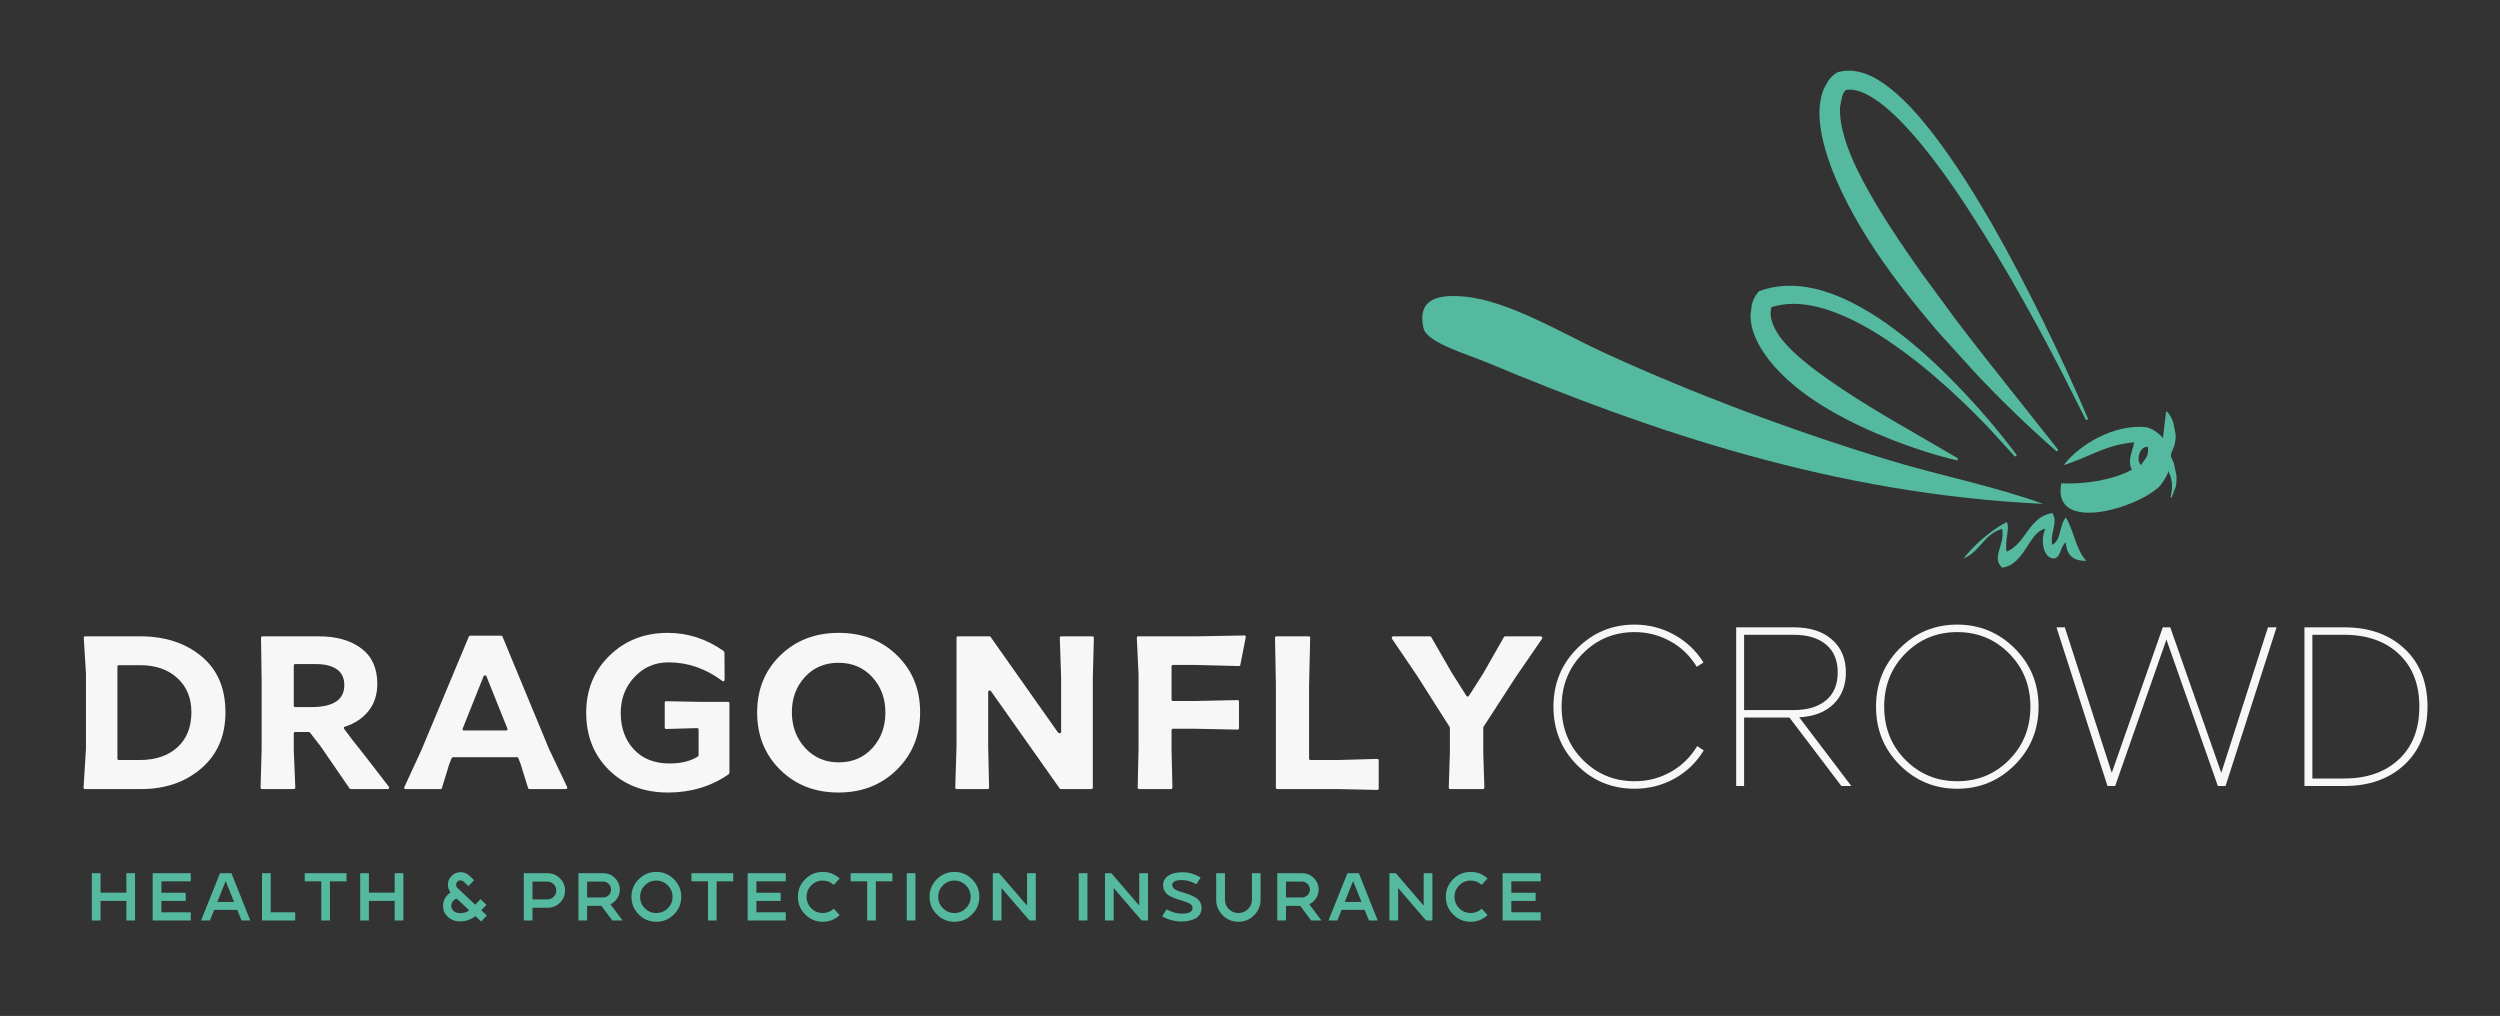
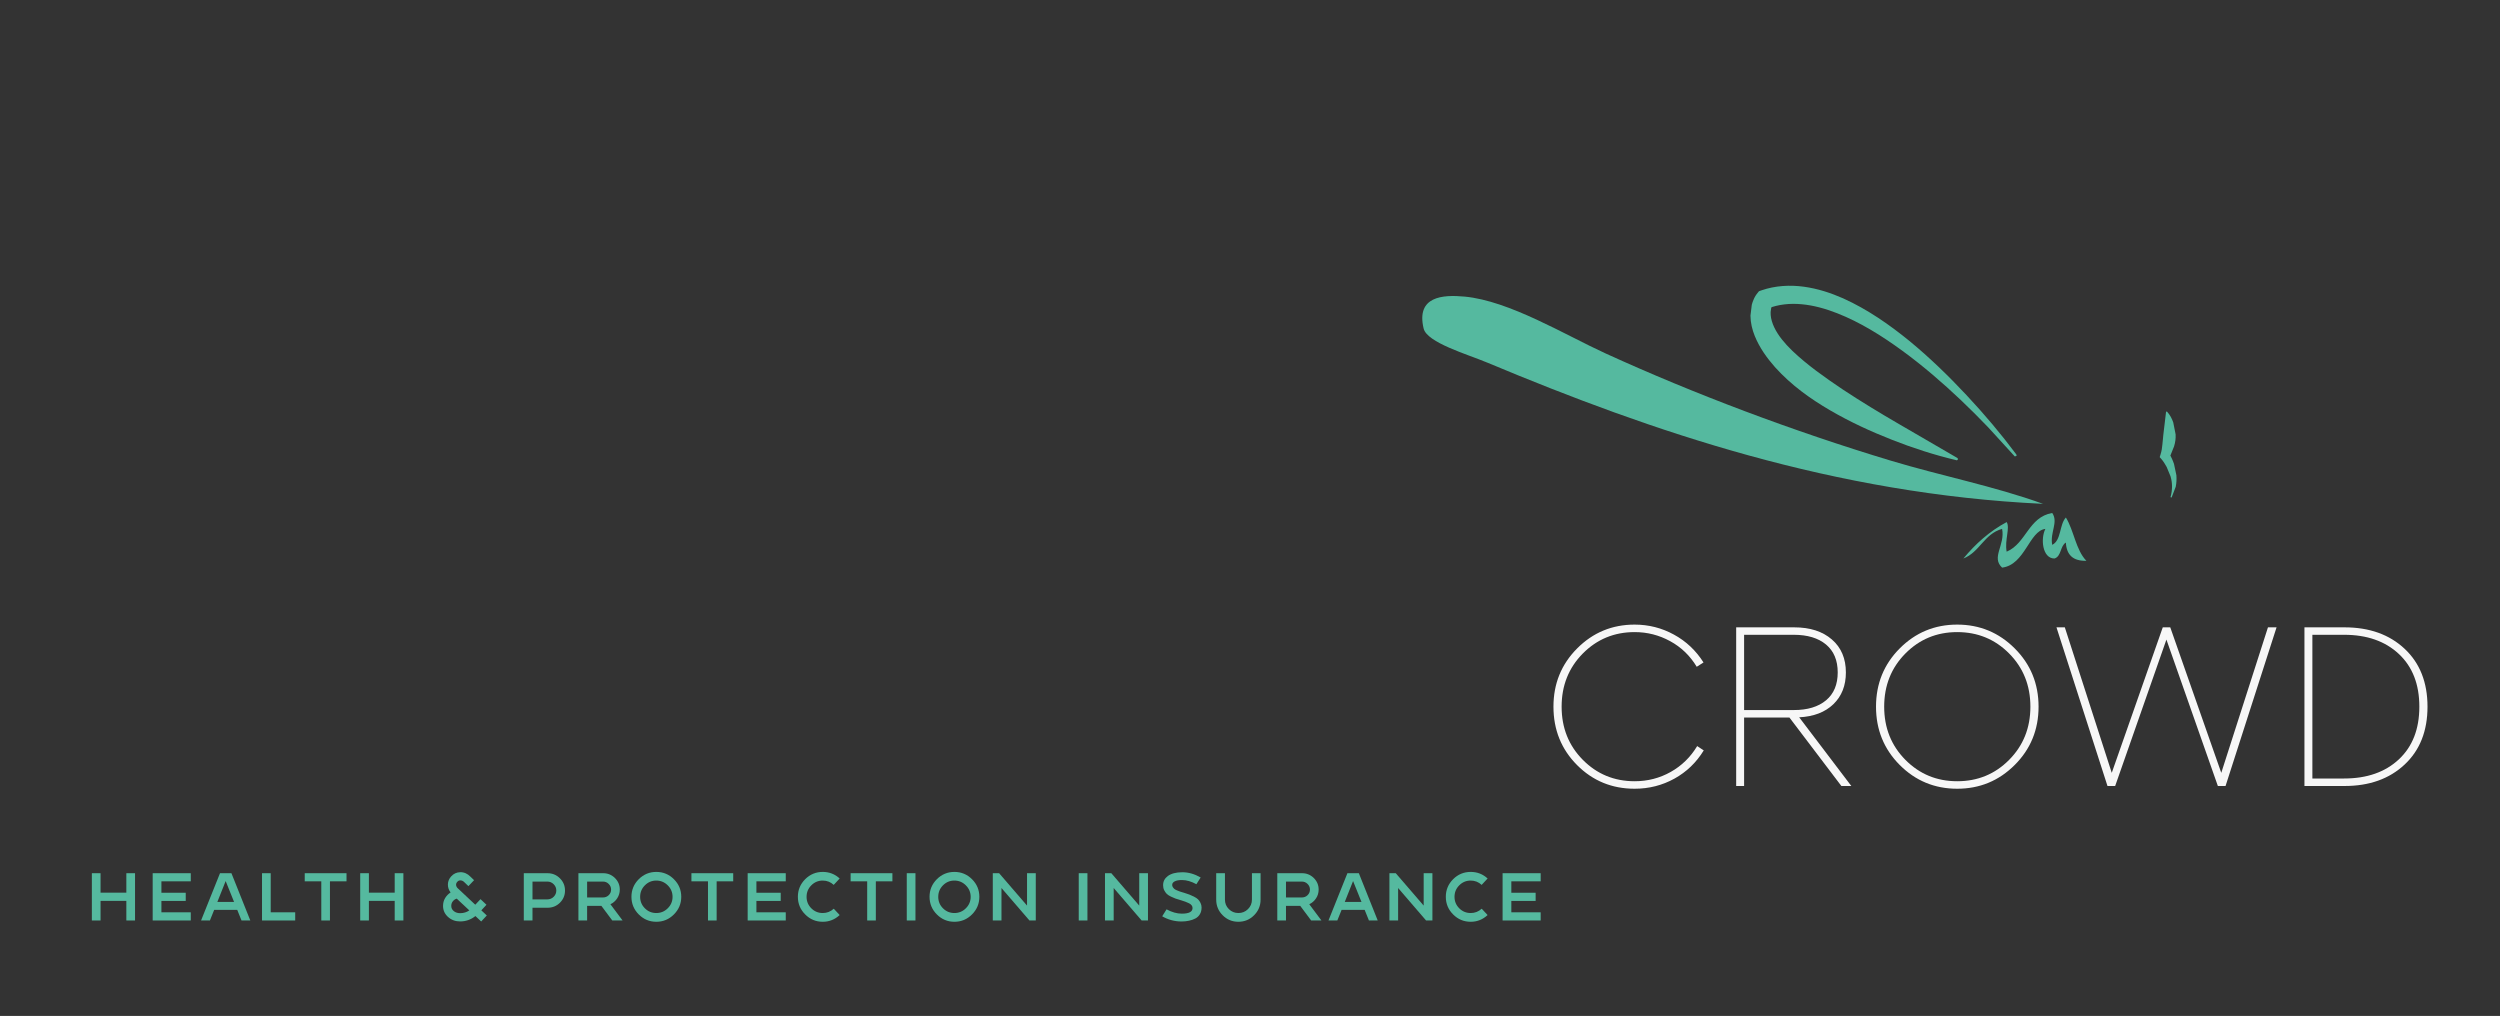
<svg xmlns="http://www.w3.org/2000/svg" version="1.0" preserveAspectRatio="xMidYMid meet" viewBox="0 244.62 813.24 330.48" zoomAndPan="magnify" style="max-height: 500px" width="813.24" height="330.48">
  <rect x="0" y="244.62" width="813.24" height="330.48" fill="#333333" stroke="none" />
  <defs>
    <g />
    <clipPath id="c930066160">
-       <path clip-rule="nonzero" d="M 0.922 186 L 496 186 L 496 258 L 0.922 258 Z M 0.922 186" />
-     </clipPath>
+       </clipPath>
    <clipPath id="ba7933b1b8">
      <rect height="72" y="0" width="496" x="0" />
    </clipPath>
    <clipPath id="bba65e6bee">
      <path clip-rule="nonzero" d="M 481 182 L 776.84 182 L 776.84 257 L 481 257 Z M 481 182" />
    </clipPath>
    <clipPath id="bb1c093c47">
      <rect height="75" y="0" width="296" x="0" />
    </clipPath>
    <clipPath id="26ce2e6daa">
      <rect height="23" y="0" width="487" x="0" />
    </clipPath>
    <clipPath id="dc31074b4a">
      <path clip-rule="nonzero" d="M 443.414 78.395 L 645.762 78.395 L 645.762 146.738 L 443.414 146.738 Z M 443.414 78.395" />
    </clipPath>
    <clipPath id="1648c381e5">
      <path clip-rule="nonzero" d="M 645.613 146.52 C 577.723 143.328 518.496 123.047 464.844 100.59 C 458.383 97.883 445.195 94.09 444.098 89.477 C 441.617 79.035 450.223 78.422 457.434 79.102 C 472.016 80.477 490.066 91.551 503.363 97.625 C 532.012 110.707 564.238 122.867 595.969 132.441 C 612.488 137.43 629.512 140.711 645.605 146.52" />
    </clipPath>
    <clipPath id="dbd84476ef">
      <path clip-rule="nonzero" d="M 0.414 0.395 L 202.762 0.395 L 202.762 68.719 L 0.414 68.719 Z M 0.414 0.395" />
    </clipPath>
    <clipPath id="ed08904d83">
      <path clip-rule="nonzero" d="M 202.613 68.52 C 134.723 65.328 75.496 45.047 21.844 22.59 C 15.383 19.883 2.195 16.09 1.098 11.477 C -1.383 1.035 7.223 0.422 14.434 1.102 C 29.016 2.477 47.066 13.551 60.363 19.625 C 89.012 32.707 121.238 44.867 152.969 54.441 C 169.488 59.43 186.512 62.711 202.605 68.52" />
    </clipPath>
    <clipPath id="5cbae14f07">
      <rect height="69" y="0" width="203" x="0" />
    </clipPath>
    <clipPath id="ab9c4b0abc">
      <path clip-rule="nonzero" d="M 651.125 121.277 L 687.305 121.277 L 687.305 149.418 L 651.125 149.418 Z M 651.125 121.277" />
    </clipPath>
    <clipPath id="6ec8899797">
      <path clip-rule="nonzero" d="M 677.465 133.922 C 675.707 132.352 677.051 127.629 679.688 127.996 C 680.172 131.195 678.414 132.145 677.465 133.922 M 679.203 121.582 C 668.859 120.449 657.527 127.176 652.273 133.922 C 660.078 131.602 665.867 127.254 675.242 126.512 C 674.707 129.508 672.93 132.41 674.5 135.406 C 668.406 138.766 659.227 140.188 651.531 139.852 C 648.309 156.398 676.703 147.961 683.797 140.512 L 683.797 140.465 C 692.512 129.102 682.266 122.066 679.203 121.582" />
    </clipPath>
    <clipPath id="b6f396e90f">
      <path clip-rule="nonzero" d="M 0.125 0.277 L 36.305 0.277 L 36.305 28.418 L 0.125 28.418 Z M 0.125 0.277" />
    </clipPath>
    <clipPath id="904d8a75cb">
-       <path clip-rule="nonzero" d="M 26.465 12.922 C 24.707 11.352 26.051 6.629 28.688 6.996 C 29.172 10.195 27.414 11.145 26.465 12.922 M 28.203 0.582 C 17.859 -0.551 6.527 6.176 1.273 12.922 C 9.078 10.602 14.867 6.254 24.242 5.512 C 23.707 8.508 21.93 11.41 23.5 14.406 C 17.406 17.766 8.227 19.188 0.531 18.852 C -2.691 35.398 25.703 26.961 32.797 19.512 L 32.797 19.465 C 41.512 8.102 31.266 1.066 28.203 0.582" />
-     </clipPath>
+       </clipPath>
    <clipPath id="4beffb4f94">
      <rect height="29" y="0" width="37" x="0" />
    </clipPath>
    <clipPath id="ec4feba7fa">
      <path clip-rule="nonzero" d="M 619.633 149.418 L 659.836 149.418 L 659.836 167.512 L 619.633 167.512 Z M 619.633 149.418" />
    </clipPath>
    <clipPath id="677b15520a">
      <path clip-rule="nonzero" d="M 633.758 152.445 C 634.934 154.344 633.047 158.305 633.758 162.078 C 640.16 159.344 640.801 150.855 648.578 149.484 C 650.652 152.477 647.797 155.805 648.578 159.855 C 651.57 158.402 650.871 153.258 653.023 150.965 C 655.66 155.242 656.262 161.555 659.691 165.043 C 655.363 165.172 653.219 163.117 653.023 159.113 C 651.137 160.191 651.59 163.609 649.316 164.301 C 645.375 164.312 644.734 157.832 646.355 154.668 C 641.078 155.32 639.754 166.336 632.277 167.266 C 628.633 163.906 633.332 159.945 632.277 154.668 C 626.449 156.25 625.016 162.227 619.68 164.301 C 623.594 159.57 628.137 155.469 633.758 152.445" />
    </clipPath>
    <clipPath id="a3da74f1cd">
      <path clip-rule="nonzero" d="M 0.641 0.418 L 40.719 0.418 L 40.719 18.359 L 0.641 18.359 Z M 0.641 0.418" />
    </clipPath>
    <clipPath id="199503fc46">
      <path clip-rule="nonzero" d="M 14.758 3.445 C 15.934 5.344 14.047 9.305 14.758 13.078 C 21.16 10.344 21.801 1.855 29.578 0.484 C 31.652 3.477 28.797 6.805 29.578 10.855 C 32.57 9.402 31.871 4.258 34.023 1.965 C 36.66 6.242 37.262 12.555 40.691 16.043 C 36.363 16.172 34.219 14.117 34.023 10.113 C 32.137 11.191 32.59 14.609 30.316 15.301 C 26.375 15.312 25.734 8.832 27.355 5.668 C 22.078 6.32 20.754 17.336 13.277 18.266 C 9.633 14.906 14.332 10.945 13.277 5.668 C 7.449 7.25 6.016 13.227 0.68 15.301 C 4.594 10.57 9.137 6.469 14.758 3.445" />
    </clipPath>
    <clipPath id="d36a454a39">
      <rect height="19" y="0" width="41" x="0" />
    </clipPath>
    <clipPath id="2f043eebae">
      <path clip-rule="nonzero" d="M 572.73 5.363 L 660.504 5.363 L 660.504 129.988 L 572.73 129.988 Z M 572.73 5.363" />
    </clipPath>
    <clipPath id="4a96844058">
      <path clip-rule="nonzero" d="M 659.434 119.035 L 651.551 103.395 C 648.875 98.211 646.137 93.051 643.34 87.926 C 637.75 77.68 631.93 67.574 625.738 57.715 C 619.57 47.855 613.09 38.164 605.781 29.281 C 602.113 24.875 598.234 20.629 593.934 17.129 C 591.793 15.402 589.527 13.852 587.227 12.852 C 584.926 11.836 582.633 11.48 580.805 12.062 L 581.508 11.777 L 581.625 11.707 L 581.547 11.777 L 581.43 11.895 L 581.082 12.289 C 580.688 12.883 580.449 13.348 580.254 13.859 L 579.562 17.34 C 579.395 19.867 579.789 22.613 580.449 25.32 C 581.793 30.773 584.215 36.137 586.93 41.324 C 592.445 51.707 599.16 61.605 606.059 71.406 L 616.727 85.93 C 620.324 90.762 624.078 95.473 627.781 100.254 L 650.375 128.746 C 650.512 128.914 650.484 129.172 650.305 129.301 L 649.941 129.406 C 640.625 121.27 631.902 112.773 623.535 103.918 L 611.254 90.348 C 607.293 85.703 603.41 80.969 599.664 76.109 C 592.215 66.379 585.352 56.074 579.984 44.781 C 577.34 39.121 575.008 33.223 573.672 26.832 C 573.031 23.633 572.645 20.293 572.992 16.766 C 573.18 15.008 573.562 13.199 574.324 11.422 L 575.797 8.812 C 576.102 8.398 576.449 7.984 576.836 7.586 L 577.238 7.191 L 577.715 6.809 L 578.07 6.551 L 578.199 6.461 L 578.723 6.137 L 579.117 6.027 C 581.004 5.512 582.98 5.492 584.777 5.801 C 586.574 6.105 588.215 6.699 589.727 7.418 C 592.73 8.863 595.258 10.77 597.602 12.773 C 602.242 16.836 606.117 21.398 609.773 26.09 C 617.012 35.516 623.227 45.523 629.105 55.688 C 634.914 65.895 640.328 76.289 645.496 86.801 C 650.66 97.312 655.582 107.93 660.164 118.699 L 660.156 119.133 L 659.535 119.211" />
    </clipPath>
    <clipPath id="9bd84e0786">
-       <path clip-rule="nonzero" d="M 0.73 0.363 L 88.199 0.363 L 88.199 124.441 L 0.73 124.441 Z M 0.73 0.363" />
-     </clipPath>
+       </clipPath>
    <clipPath id="9c22f1dcf7">
      <path clip-rule="nonzero" d="M 87.434 114.035 L 79.551 98.395 C 76.875 93.211 74.137 88.051 71.34 82.926 C 65.75 72.68 59.93 62.574 53.738 52.715 C 47.57 42.855 41.09 33.164 33.781 24.281 C 30.113 19.875 26.234 15.629 21.934 12.129 C 19.793 10.402 17.527 8.852 15.227 7.852 C 12.926 6.836 10.633 6.48 8.805 7.062 L 9.508 6.777 L 9.625 6.707 L 9.547 6.777 L 9.43 6.895 L 9.082 7.289 C 8.688 7.883 8.449 8.348 8.254 8.859 L 7.562 12.34 C 7.395 14.867 7.789 17.613 8.449 20.32 C 9.793 25.773 12.215 31.137 14.93 36.324 C 20.445 46.707 27.16 56.605 34.059 66.406 L 44.727 80.93 C 48.324 85.762 52.078 90.473 55.781 95.254 L 78.375 123.746 C 78.512 123.914 78.484 124.172 78.305 124.301 L 77.941 124.406 C 68.625 116.27 59.902 107.773 51.535 98.918 L 39.254 85.348 C 35.293 80.703 31.41 75.969 27.664 71.109 C 20.215 61.379 13.352 51.074 7.984 39.781 C 5.34 34.121 3.008 28.223 1.672 21.832 C 1.031 18.633 0.645 15.293 0.992 11.766 C 1.18 10.008 1.562 8.199 2.324 6.422 L 3.797 3.812 C 4.102 3.398 4.449 2.984 4.836 2.586 L 5.238 2.191 L 5.715 1.809 L 6.07 1.551 L 6.199 1.461 L 6.723 1.137 L 7.117 1.027 C 9.004 0.512 10.98 0.492 12.777 0.801 C 14.574 1.105 16.215 1.699 17.727 2.418 C 20.73 3.863 23.258 5.77 25.602 7.773 C 30.242 11.836 34.117 16.398 37.773 21.09 C 45.012 30.516 51.227 40.523 57.105 50.688 C 62.914 60.895 68.328 71.289 73.496 81.801 C 78.66 92.312 83.582 102.93 88.164 113.699 L 88.156 114.133 L 87.535 114.211" />
    </clipPath>
    <clipPath id="f0052cecf2">
      <rect height="125" y="0" width="89" x="0" />
    </clipPath>
    <clipPath id="face0fd2eb">
      <path clip-rule="nonzero" d="M 550 75.047 L 637.055 75.047 L 637.055 132.668 L 550 132.668 Z M 550 75.047" />
    </clipPath>
    <clipPath id="b3200b7f36">
      <path clip-rule="nonzero" d="M 636.258 130.941 L 627.781 121.664 C 624.887 118.641 621.934 115.676 618.898 112.801 C 612.836 107.051 606.5 101.598 599.805 96.707 C 593.125 91.828 586.062 87.422 578.555 84.488 C 574.809 83.023 570.957 81.949 567.121 81.594 C 563.289 81.227 559.508 81.621 556.109 82.957 L 557.473 81.977 L 557.52 81.918 L 557.512 81.949 L 557.441 82.086 L 557.344 82.305 L 557.137 82.957 C 556.969 83.824 556.938 84.449 556.996 85.09 C 557.094 86.383 557.512 87.758 558.152 89.109 C 559.445 91.828 561.602 94.375 564 96.699 C 568.863 101.352 574.633 105.402 580.5 109.352 C 586.418 113.254 592.562 116.98 598.805 120.605 L 617.703 131.59 C 617.891 131.711 617.953 131.945 617.844 132.145 L 617.578 132.363 C 610.234 130.625 603.23 128.352 596.375 125.652 C 589.52 122.957 582.781 119.855 576.32 116.09 C 569.859 112.328 563.656 107.891 558.398 102.051 C 555.812 99.109 553.402 95.828 551.789 91.848 C 551 89.863 550.438 87.66 550.418 85.309 L 550.852 81.742 C 551.012 81.148 551.219 80.555 551.484 79.961 L 551.762 79.371 L 552.105 78.777 L 552.375 78.383 L 552.461 78.254 L 553.184 77.355 L 554.004 77.066 C 558.508 75.508 563.328 75.27 567.824 75.891 C 572.34 76.516 576.598 77.918 580.598 79.688 C 588.582 83.301 595.645 88.25 602.234 93.617 C 608.793 99.031 614.879 104.938 620.648 111.102 C 626.418 117.266 631.871 123.699 636.91 130.457 L 637.008 130.879 L 636.438 131.105 Z M 636.258 130.941" />
    </clipPath>
    <clipPath id="725e3e0578">
      <path clip-rule="nonzero" d="M 0.281 0.199 L 87.055 0.199 L 87.055 57.559 L 0.281 57.559 Z M 0.281 0.199" />
    </clipPath>
    <clipPath id="4cf9c64cb8">
      <path clip-rule="nonzero" d="M 86.258 55.941 L 77.781 46.664 C 74.887 43.641 71.934 40.676 68.898 37.801 C 62.836 32.051 56.5 26.598 49.805 21.707 C 43.125 16.828 36.062 12.422 28.555 9.488 C 24.809 8.023 20.957 6.949 17.121 6.594 C 13.289 6.227 9.508 6.621 6.109 7.957 L 7.473 6.977 L 7.52 6.918 L 7.512 6.949 L 7.441 7.086 L 7.344 7.305 L 7.137 7.957 C 6.969 8.824 6.938 9.449 6.996 10.09 C 7.094 11.383 7.512 12.758 8.152 14.109 C 9.445 16.828 11.602 19.375 14 21.699 C 18.863 26.352 24.633 30.402 30.5 34.352 C 36.418 38.254 42.562 41.98 48.805 45.605 L 67.703 56.59 C 67.891 56.711 67.953 56.945 67.844 57.145 L 67.578 57.363 C 60.234 55.625 53.23 53.352 46.375 50.652 C 39.52 47.957 32.781 44.855 26.32 41.09 C 19.859 37.328 13.656 32.891 8.398 27.051 C 5.812 24.109 3.402 20.828 1.789 16.848 C 1 14.863 0.438 12.66 0.418 10.309 L 0.852 6.742 C 1.012 6.148 1.219 5.555 1.484 4.961 L 1.762 4.371 L 2.105 3.777 L 2.375 3.383 L 2.461 3.254 L 3.184 2.355 L 4.004 2.066 C 8.508 0.508 13.328 0.27 17.824 0.891 C 22.34 1.516 26.598 2.918 30.598 4.688 C 38.582 8.301 45.645 13.25 52.234 18.617 C 58.793 24.031 64.879 29.938 70.648 36.102 C 76.418 42.266 81.871 48.699 86.91 55.457 L 87.008 55.879 L 86.438 56.105 Z M 86.258 55.941" />
    </clipPath>
    <clipPath id="504ca5a245">
      <rect height="58" y="0" width="88" x="0" />
    </clipPath>
    <clipPath id="46aba74dd4">
      <path clip-rule="nonzero" d="M 683.285 116 L 689.316 116 L 689.316 144.73 L 683.285 144.73 Z M 683.285 116" />
    </clipPath>
    <clipPath id="bf4b0ab34d">
      <path clip-rule="nonzero" d="M 685.961 116.566 C 686.898 117.582 687.5 118.777 687.945 120.012 L 688.715 123.895 C 688.797 125.219 688.617 126.562 688.211 127.836 L 686.73 131.531 L 686.523 130 C 687.285 131.195 687.758 132.293 688.191 133.52 L 688.973 137.223 C 689.07 138.477 689.004 139.75 688.758 140.957 L 687.453 144.367 C 687.395 144.465 687.273 144.492 687.184 144.434 L 687.066 144.297 C 687.73 141.965 687.699 139.664 687.059 137.559 L 685.812 134.535 C 685.316 133.598 684.676 132.609 684.055 131.906 L 683.539 131.324 L 683.836 130.375 C 684.172 129.301 684.352 128.191 684.43 127.078 L 684.754 123.777 L 685.16 120.367 C 685.277 119.203 685.418 117.996 685.594 116.695 L 685.594 116.676 L 685.723 116.477 L 685.941 116.527" />
    </clipPath>
    <clipPath id="dfbd09f587">
      <path clip-rule="nonzero" d="M 0.48 0.238 L 6.238 0.238 L 6.238 28.559 L 0.48 28.559 Z M 0.48 0.238" />
    </clipPath>
    <clipPath id="5c287474d4">
      <path clip-rule="nonzero" d="M 2.961 0.566 C 3.898 1.582 4.5 2.777 4.945 4.012 L 5.715 7.895 C 5.797 9.219 5.617 10.562 5.211 11.836 L 3.73 15.531 L 3.523 14 C 4.285 15.195 4.758 16.293 5.191 17.52 L 5.973 21.223 C 6.07 22.477 6.004 23.75 5.758 24.957 L 4.453 28.367 C 4.395 28.465 4.273 28.492 4.184 28.434 L 4.066 28.297 C 4.73 25.965 4.699 23.664 4.059 21.559 L 2.812 18.535 C 2.316 17.598 1.676 16.609 1.055 15.906 L 0.539 15.324 L 0.836 14.375 C 1.172 13.301 1.352 12.191 1.43 11.078 L 1.754 7.777 L 2.16 4.367 C 2.277 3.203 2.418 1.996 2.594 0.695 L 2.594 0.676 L 2.723 0.477 L 2.941 0.527" />
    </clipPath>
    <clipPath id="c1ca002e54">
      <rect height="29" y="0" width="7" x="0" />
    </clipPath>
    <clipPath id="e7efb2c5ac">
      <rect height="284" y="0" width="777" x="0" />
    </clipPath>
  </defs>
  <g transform="matrix(1, 0, 0, 1, 19, 262)">
    <g clip-path="url(#e7efb2c5ac)">
      <g clip-path="url(#c930066160)">
        <g transform="matrix(1, 0, 0, 1, 0, 186)">
          <g clip-path="url(#ba7933b1b8)">
            <g fill-opacity="1" fill="#f7f7f7">
              <g transform="translate(2.322, 53.3)">
                <g>
                  <path d="M 6.641 -13.125 L 6.641 -37.547 L 5.922 -49.188 C 5.922 -49.52 6.086 -49.688 6.422 -49.688 L 24.281 -49.688 C 32.32 -49.688 38.953 -47.531 44.172 -43.219 C 49.398 -38.914 52.016 -32.836 52.016 -24.984 C 52.016 -17.316 49.398 -11.234 44.172 -6.734 C 38.953 -2.242 32.414 0 24.562 0 L 6.359 0 C 6.023 0 5.859 -0.164 5.859 -0.5 Z M 16.875 -9.953 C 16.875 -9.617 17.035 -9.453 17.359 -9.453 L 24.141 -9.453 C 29.266 -9.453 33.344 -10.828 36.375 -13.578 C 39.414 -16.336 40.938 -20.141 40.938 -24.984 C 40.938 -29.641 39.406 -33.352 36.344 -36.125 C 33.289 -38.906 29.27 -40.297 24.281 -40.297 L 17.359 -40.297 C 17.035 -40.297 16.875 -40.133 16.875 -39.812 Z M 16.875 -9.953" />
                </g>
              </g>
            </g>
            <g fill-opacity="1" fill="#f7f7f7">
              <g transform="translate(59.908, 53.3)">
                <g>
                  <path d="M 6.203 -13.062 L 6.203 -35.219 L 6 -49.188 C 6 -49.52 6.164 -49.688 6.5 -49.688 L 24.703 -49.688 C 30.492 -49.688 35.129 -48.379 38.609 -45.766 C 42.086 -43.16 43.828 -39.316 43.828 -34.234 C 43.828 -30.742 42.875 -27.801 40.969 -25.406 C 39.062 -23.008 36.461 -21.289 33.172 -20.25 C 32.891 -20.207 32.863 -19.953 33.094 -19.484 C 34.414 -17.648 36.535 -14.922 39.453 -11.297 L 47.562 -0.781 C 47.707 -0.594 47.742 -0.414 47.672 -0.25 C 47.598 -0.082 47.445 0 47.219 0 L 35.219 0 C 35.07 0 34.93 -0.07 34.797 -0.219 L 25.484 -13.766 L 21.953 -18.344 C 21.805 -18.488 21.688 -18.562 21.594 -18.562 L 17.156 -18.562 C 16.82 -18.562 16.656 -18.395 16.656 -18.062 L 16.656 -12.703 L 17.156 -0.5 C 17.156 -0.164 16.988 0 16.656 0 L 6.359 0 C 6.023 0 5.859 -0.164 5.859 -0.5 Z M 16.656 -27.172 C 16.656 -26.836 16.82 -26.672 17.156 -26.672 L 22.375 -26.672 C 29.52 -26.672 33.094 -29.051 33.094 -33.812 C 33.094 -36.156 32.27 -37.879 30.625 -38.984 C 28.977 -40.098 26.77 -40.656 24 -40.656 L 17.156 -40.656 C 16.82 -40.656 16.656 -40.488 16.656 -40.156 Z M 16.656 -27.172" />
                </g>
              </g>
            </g>
            <g fill-opacity="1" fill="#f7f7f7">
              <g transform="translate(111.919, 53.3)">
                <g>
-                   <path d="M 1.062 0 C 0.82 0 0.664 -0.066 0.594 -0.203 C 0.531 -0.348 0.547 -0.516 0.641 -0.703 L 6.203 -12.781 L 21.594 -49.609 C 21.688 -49.805 21.852 -49.906 22.094 -49.906 L 32.047 -49.906 C 32.273 -49.906 32.438 -49.805 32.531 -49.609 L 47.703 -12.984 L 53.562 -0.703 C 53.656 -0.516 53.656 -0.348 53.562 -0.203 C 53.469 -0.066 53.328 0 53.141 0 L 41.359 0 C 41.117 0 40.953 -0.117 40.859 -0.359 L 38.469 -8.047 L 37.688 -10.094 C 37.594 -10.281 37.426 -10.375 37.188 -10.375 L 16.516 -10.375 C 16.273 -10.375 16.109 -10.281 16.016 -10.094 L 15.172 -7.969 L 12.844 -0.359 C 12.844 -0.117 12.703 0 12.422 0 Z M 27.312 -36.703 C 27.27 -36.891 27.129 -36.984 26.891 -36.984 C 26.648 -36.984 26.484 -36.891 26.391 -36.703 L 19.625 -19.766 C 19.438 -19.297 19.578 -19.062 20.047 -19.062 L 33.672 -19.062 C 34.141 -19.062 34.281 -19.297 34.094 -19.766 Z M 27.312 -36.703" />
-                 </g>
+                   </g>
              </g>
            </g>
            <g fill-opacity="1" fill="#f7f7f7">
              <g transform="translate(168.375, 53.3)">
                <g>
                  <path d="M 29.922 1.125 C 22.109 1.125 15.719 -1.305 10.75 -6.172 C 5.789 -11.047 3.312 -17.27 3.312 -24.844 C 3.312 -32.281 5.836 -38.469 10.891 -43.406 C 15.953 -48.344 22.273 -50.812 29.859 -50.812 C 36.305 -50.812 42.305 -48.883 47.859 -45.031 C 48.141 -44.75 48.281 -44.562 48.281 -44.469 L 48.344 -35.641 C 48.344 -35.398 48.27 -35.223 48.125 -35.109 C 47.988 -34.992 47.828 -35.004 47.641 -35.141 C 42.234 -39.191 36.375 -41.219 30.062 -41.219 C 25.688 -41.219 22.004 -39.629 19.016 -36.453 C 16.035 -33.273 14.547 -29.379 14.547 -24.766 C 14.547 -19.922 15.969 -15.969 18.812 -12.906 C 21.656 -9.852 25.523 -8.328 30.422 -8.328 C 34.273 -8.328 37.379 -9.102 39.734 -10.656 C 39.828 -10.75 39.875 -10.891 39.875 -11.078 L 39.875 -19.344 C 39.875 -19.664 39.707 -19.828 39.375 -19.828 L 29.359 -19.547 C 29.023 -19.547 28.859 -19.711 28.859 -20.047 L 28.859 -28.094 C 28.859 -28.414 29.023 -28.578 29.359 -28.578 L 39.953 -28.375 L 49.406 -28.375 C 49.738 -28.375 49.906 -28.207 49.906 -27.875 L 49.906 -5.297 C 49.906 -5.148 49.785 -4.961 49.547 -4.734 C 43.848 -0.828 37.305 1.125 29.922 1.125 Z M 29.922 1.125" />
                </g>
              </g>
            </g>
            <g fill-opacity="1" fill="#f7f7f7">
              <g transform="translate(223.985, 53.3)">
                <g>
-                   <path d="M 29.781 1.125 C 22.113 1.125 15.785 -1.344 10.797 -6.281 C 5.805 -11.219 3.312 -17.426 3.312 -24.906 C 3.312 -32.395 5.816 -38.582 10.828 -43.469 C 15.836 -48.363 22.176 -50.812 29.844 -50.812 C 37.52 -50.812 43.852 -48.363 48.844 -43.469 C 53.832 -38.582 56.328 -32.422 56.328 -24.984 C 56.328 -17.504 53.805 -11.281 48.766 -6.312 C 43.734 -1.352 37.406 1.125 29.781 1.125 Z M 29.859 -8.688 C 34.328 -8.688 37.973 -10.238 40.797 -13.344 C 43.617 -16.445 45.031 -20.305 45.031 -24.922 C 45.031 -29.484 43.602 -33.316 40.75 -36.422 C 37.906 -39.523 34.25 -41.078 29.781 -41.078 C 25.312 -41.078 21.664 -39.535 18.844 -36.453 C 16.02 -33.367 14.609 -29.547 14.609 -24.984 C 14.609 -20.422 16.039 -16.562 18.906 -13.406 C 21.781 -10.258 25.43 -8.688 29.859 -8.688 Z M 29.859 -8.688" />
-                 </g>
+                   </g>
              </g>
            </g>
            <g fill-opacity="1" fill="#f7f7f7">
              <g transform="translate(285.876, 53.3)">
                <g>
                  <path d="M 6.281 -14.047 L 6.281 -49.188 C 6.281 -49.52 6.445 -49.688 6.781 -49.688 L 17.219 -49.688 L 39.172 -18.562 C 39.266 -18.414 39.406 -18.305 39.594 -18.234 C 39.781 -18.172 39.941 -18.16 40.078 -18.203 C 40.223 -18.254 40.297 -18.348 40.297 -18.484 L 40.297 -36.484 L 39.875 -49.188 C 39.875 -49.52 40.039 -49.688 40.375 -49.688 L 50.469 -49.688 C 50.789 -49.688 50.953 -49.52 50.953 -49.188 L 50.609 -35.859 L 50.609 -0.5 C 50.609 -0.164 50.441 0 50.109 0 L 40.234 0 C 40.086 0 39.945 -0.07 39.812 -0.219 L 17.5 -31.828 C 17.406 -31.973 17.285 -32.055 17.141 -32.078 C 17.004 -32.098 16.875 -32.051 16.75 -31.938 C 16.633 -31.82 16.578 -31.691 16.578 -31.547 L 16.578 -13.766 L 16.875 -0.5 C 16.875 -0.164 16.707 0 16.375 0 L 6.359 0 C 6.023 0 5.859 -0.164 5.859 -0.5 Z M 6.281 -14.047" />
                </g>
              </g>
            </g>
            <g fill-opacity="1" fill="#f7f7f7">
              <g transform="translate(344.944, 53.3)">
                <g>
                  <path d="M 6.641 0 C 6.305 0 6.141 -0.164 6.141 -0.5 L 6.422 -13.062 L 6.422 -37.188 L 5.859 -49.188 C 5.859 -49.52 6.023 -49.688 6.359 -49.688 L 25.406 -49.688 L 40.797 -49.969 C 41.211 -49.969 41.375 -49.754 41.281 -49.328 L 39.531 -40.438 C 39.531 -40.156 39.363 -40.016 39.031 -40.016 L 25.062 -40.375 L 17.641 -40.375 C 17.316 -40.375 17.156 -40.207 17.156 -39.875 L 17.156 -29.156 C 17.156 -28.82 17.316 -28.656 17.641 -28.656 L 25.062 -28.656 L 38.609 -28.938 C 38.93 -28.938 39.094 -28.77 39.094 -28.438 L 39.094 -19.828 C 39.094 -19.504 38.93 -19.344 38.609 -19.344 L 24.625 -19.625 L 17.641 -19.625 C 17.316 -19.625 17.156 -19.457 17.156 -19.125 L 17.156 -12.922 L 17.438 -0.5 C 17.438 -0.164 17.27 0 16.938 0 Z M 6.641 0" />
                </g>
              </g>
            </g>
            <g fill-opacity="1" fill="#f7f7f7">
              <g transform="translate(389.898, 53.3)">
                <g>
                  <path d="M 6.641 0 C 6.305 0 6.141 -0.164 6.141 -0.5 L 6.141 -34.094 L 5.859 -49.188 C 5.859 -49.52 6.023 -49.688 6.359 -49.688 L 16.797 -49.688 C 17.129 -49.688 17.297 -49.52 17.297 -49.188 L 16.938 -33.812 L 16.938 -9.953 C 16.938 -9.617 17.102 -9.453 17.438 -9.453 L 26.469 -9.453 L 39.094 -9.812 C 39.426 -9.812 39.594 -9.645 39.594 -9.312 L 39.594 -0.219 C 39.594 0.113 39.426 0.281 39.094 0.281 L 26.469 0 Z M 6.641 0" />
                </g>
              </g>
            </g>
            <g fill-opacity="1" fill="#f7f7f7">
              <g transform="translate(433.016, 53.3)">
                <g>
                  <path d="M 30.484 -11.719 L 30.844 -0.5 C 30.844 -0.164 30.676 0 30.344 0 L 19.766 0 C 19.43 0 19.266 -0.164 19.266 -0.5 L 19.625 -12.062 L 19.625 -19.906 L 19.547 -20.188 L 8.969 -36.844 L 0.781 -48.906 C 0.688 -49.094 0.688 -49.27 0.781 -49.438 C 0.875 -49.602 1.016 -49.688 1.203 -49.688 L 13.125 -49.688 C 13.27 -49.688 13.41 -49.613 13.547 -49.469 L 20.25 -37.828 L 24.984 -30.344 C 25.266 -29.969 25.547 -29.969 25.828 -30.344 L 30.422 -37.547 L 37.188 -49.406 C 37.281 -49.594 37.426 -49.688 37.625 -49.688 L 49.188 -49.688 C 49.375 -49.688 49.516 -49.602 49.609 -49.438 C 49.703 -49.27 49.703 -49.094 49.609 -48.906 L 41.078 -36.484 L 30.562 -20.25 L 30.484 -19.969 Z M 30.484 -11.719" />
                </g>
              </g>
            </g>
          </g>
        </g>
      </g>
      <g clip-path="url(#bba65e6bee)">
        <g transform="matrix(1, 0, 0, 1, 481, 182)">
          <g clip-path="url(#bb1c093c47)">
            <g fill-opacity="1" fill="#f7f7f7">
              <g transform="translate(0.692, 56.301)">
                <g>
                  <path d="M 31.047 0.891 C 23.672 0.891 17.426 -1.676 12.312 -6.812 C 7.195 -11.957 4.641 -18.289 4.641 -25.812 C 4.641 -33.281 7.207 -39.594 12.344 -44.75 C 17.488 -49.914 23.723 -52.5 31.047 -52.5 C 35.617 -52.5 39.879 -51.414 43.828 -49.25 C 47.785 -47.094 50.992 -44.07 53.453 -40.188 L 51.25 -38.781 C 49.082 -42.375 46.203 -45.148 42.609 -47.109 C 39.023 -49.078 35.172 -50.062 31.047 -50.062 C 24.41 -50.062 18.789 -47.738 14.188 -43.094 C 9.594 -38.445 7.297 -32.68 7.297 -25.797 C 7.297 -18.922 9.594 -13.16 14.188 -8.516 C 18.789 -3.867 24.41 -1.547 31.047 -1.547 C 35.273 -1.547 39.18 -2.551 42.766 -4.562 C 46.359 -6.582 49.234 -9.391 51.391 -12.984 L 53.531 -11.578 C 51.125 -7.641 47.941 -4.578 43.984 -2.391 C 40.023 -0.203 35.711 0.891 31.047 0.891 Z M 31.047 0.891" />
                </g>
              </g>
            </g>
            <g fill-opacity="1" fill="#f7f7f7">
              <g transform="translate(56.88, 56.301)">
                <g>
                  <path d="M 42.109 0 L 25.219 -22.266 L 10.469 -22.266 L 10.469 0 L 7.891 0 L 7.891 -51.609 L 26.766 -51.609 C 31.922 -51.609 36.008 -50.289 39.031 -47.656 C 42.062 -45.031 43.578 -41.457 43.578 -36.938 C 43.578 -32.664 42.223 -29.223 39.516 -26.609 C 36.816 -24.004 33.109 -22.582 28.391 -22.344 L 45.344 0 Z M 10.469 -49.188 L 10.469 -24.703 L 26.625 -24.703 C 31.094 -24.703 34.594 -25.758 37.125 -27.875 C 39.656 -29.988 40.922 -33.008 40.922 -36.938 C 40.922 -40.875 39.656 -43.898 37.125 -46.016 C 34.594 -48.129 31.094 -49.188 26.625 -49.188 Z M 10.469 -49.188" />
                </g>
              </g>
            </g>
            <g fill-opacity="1" fill="#f7f7f7">
              <g transform="translate(105.62, 56.301)">
                <g>
                  <path d="M 49.766 -6.844 C 44.609 -1.688 38.367 0.891 31.047 0.891 C 23.723 0.891 17.488 -1.688 12.344 -6.844 C 7.207 -12.008 4.641 -18.328 4.641 -25.797 C 4.641 -33.273 7.207 -39.594 12.344 -44.75 C 17.488 -49.914 23.723 -52.5 31.047 -52.5 C 38.367 -52.5 44.609 -49.914 49.766 -44.75 C 54.93 -39.594 57.516 -33.273 57.516 -25.797 C 57.516 -18.328 54.93 -12.008 49.766 -6.844 Z M 31.047 -1.547 C 37.723 -1.547 43.359 -3.867 47.953 -8.516 C 52.555 -13.16 54.859 -18.922 54.859 -25.797 C 54.859 -32.68 52.555 -38.445 47.953 -43.094 C 43.359 -47.738 37.723 -50.062 31.047 -50.062 C 24.41 -50.062 18.789 -47.738 14.188 -43.094 C 9.594 -38.445 7.297 -32.68 7.297 -25.797 C 7.297 -18.922 9.594 -13.16 14.188 -8.516 C 18.789 -3.867 24.41 -1.547 31.047 -1.547 Z M 31.047 -1.547" />
                </g>
              </g>
            </g>
            <g fill-opacity="1" fill="#f7f7f7">
              <g transform="translate(166.305, 56.301)">
                <g>
                  <path d="M 71.453 -51.609 L 74.25 -51.609 L 57.656 0 L 55.156 0 L 38.422 -47.625 L 21.75 0 L 19.25 0 L 2.656 -51.609 L 5.375 -51.609 L 20.641 -4.281 L 37.234 -51.609 L 39.672 -51.609 L 56.266 -4.281 Z M 71.453 -51.609" />
                </g>
              </g>
            </g>
            <g fill-opacity="1" fill="#f7f7f7">
              <g transform="translate(241.737, 56.301)">
                <g>
                  <path d="M 20.938 -51.609 C 29 -51.609 35.508 -49.285 40.469 -44.641 C 45.438 -39.992 47.922 -33.711 47.922 -25.797 C 47.922 -17.891 45.438 -11.613 40.469 -6.969 C 35.508 -2.32 29 0 20.938 0 L 7.891 0 L 7.891 -51.609 Z M 20.797 -2.438 C 28.211 -2.438 34.145 -4.508 38.594 -8.656 C 43.039 -12.812 45.266 -18.523 45.266 -25.797 C 45.266 -33.078 43.039 -38.797 38.594 -42.953 C 34.145 -47.109 28.211 -49.188 20.797 -49.188 L 10.469 -49.188 L 10.469 -2.438 Z M 20.797 -2.438" />
                </g>
              </g>
            </g>
          </g>
        </g>
      </g>
      <g transform="matrix(1, 0, 0, 1, 8, 261)">
        <g clip-path="url(#26ce2e6daa)">
          <g fill-opacity="1" fill="#55b99f">
            <g transform="translate(0.85, 21.047)">
              <g>
                <path d="M 13.25 -15.375 L 16.078 -15.375 L 16.078 0 L 13.25 0 L 13.25 -6.375 L 4.859 -6.375 L 4.859 0 L 2.031 0 L 2.031 -15.375 L 4.859 -15.375 L 4.859 -9.047 L 13.25 -9.047 Z M 13.25 -15.375" />
              </g>
            </g>
          </g>
          <g fill-opacity="1" fill="#55b99f">
            <g transform="translate(20.385, 21.047)">
              <g>
                <path d="M 14.672 -12.734 L 5.125 -12.734 L 5.125 -9.016 L 13.031 -9.016 L 13.031 -6.359 L 5.125 -6.359 L 5.125 -2.656 L 14.672 -2.656 L 14.672 0 L 2.281 0 L 2.281 -15.375 L 14.672 -15.375 Z M 14.672 -12.734" />
              </g>
            </g>
          </g>
          <g fill-opacity="1" fill="#55b99f">
            <g transform="translate(38.095, 21.047)">
              <g>
                <path d="M 10.188 -15.375 L 16.328 0 L 13.469 0 L 12.078 -3.453 L 4.578 -3.453 L 3.188 0 L 0.312 0 L 6.469 -15.375 Z M 5.609 -6.031 L 11.047 -6.031 L 8.312 -12.828 Z M 5.609 -6.031" />
              </g>
            </g>
          </g>
          <g fill-opacity="1" fill="#55b99f">
            <g transform="translate(56.2, 21.047)">
              <g>
                <path d="M 4.859 -2.656 L 12.828 -2.656 L 12.828 0 L 2.031 0 L 2.031 -15.375 L 4.859 -15.375 Z M 4.859 -2.656" />
              </g>
            </g>
          </g>
          <g fill-opacity="1" fill="#55b99f">
            <g transform="translate(71.159, 21.047)">
              <g>
                <path d="M 0.969 -15.375 L 14.562 -15.375 L 14.562 -12.734 L 9.172 -12.734 L 9.172 0 L 6.359 0 L 6.359 -12.734 L 0.969 -12.734 Z M 0.969 -15.375" />
              </g>
            </g>
          </g>
          <g fill-opacity="1" fill="#55b99f">
            <g transform="translate(88.142, 21.047)">
              <g>
                <path d="M 13.25 -15.375 L 16.078 -15.375 L 16.078 0 L 13.25 0 L 13.25 -6.375 L 4.859 -6.375 L 4.859 0 L 2.031 0 L 2.031 -15.375 L 4.859 -15.375 L 4.859 -9.047 L 13.25 -9.047 Z M 13.25 -15.375" />
              </g>
            </g>
          </g>
          <g fill-opacity="1" fill="#55b99f">
            <g transform="translate(107.677, 21.047)">
              <g />
            </g>
          </g>
          <g fill-opacity="1" fill="#55b99f">
            <g transform="translate(115.949, 21.047)">
              <g>
                <path d="M 13.625 -3.297 L 15.406 -1.625 L 13.578 0.328 L 11.703 -1.438 C 10.234 -0.27 8.578 0.312 6.734 0.312 C 5.18 0.312 3.863 -0.176 2.781 -1.156 C 1.707 -2.133 1.172 -3.328 1.172 -4.734 C 1.172 -5.672 1.395 -6.52 1.844 -7.281 C 2.301 -8.039 2.895 -8.648 3.625 -9.109 C 3.008 -9.93 2.719 -10.828 2.75 -11.797 C 2.789 -12.766 3.148 -13.617 3.828 -14.359 C 4.609 -15.223 5.582 -15.672 6.75 -15.703 C 8 -15.734 9.109 -15.25 10.078 -14.25 L 11.266 -13.109 L 9.422 -11.172 L 8.156 -12.391 C 7.75 -12.828 7.297 -13.047 6.797 -13.047 C 6.41 -13.047 6.082 -12.891 5.812 -12.578 C 5.5 -12.242 5.367 -11.867 5.422 -11.453 C 5.484 -11.047 5.723 -10.66 6.141 -10.297 L 6.156 -10.297 L 11.656 -5.125 L 13.359 -6.938 L 15.297 -5.109 Z M 6.734 -2.375 C 7.848 -2.375 8.844 -2.676 9.719 -3.281 L 5.625 -7.109 C 5.145 -6.973 4.727 -6.691 4.375 -6.266 C 4.02 -5.836 3.844 -5.328 3.844 -4.734 C 3.844 -4.055 4.117 -3.492 4.672 -3.047 C 5.223 -2.598 5.91 -2.375 6.734 -2.375 Z M 6.734 -2.375" />
              </g>
            </g>
          </g>
          <g fill-opacity="1" fill="#55b99f">
            <g transform="translate(133.086, 21.047)">
              <g />
            </g>
          </g>
          <g fill-opacity="1" fill="#55b99f">
            <g transform="translate(141.357, 21.047)">
              <g>
                <path d="M 9.766 -15.375 C 11.336 -15.375 12.676 -14.82 13.781 -13.719 C 14.883 -12.625 15.438 -11.297 15.438 -9.734 C 15.438 -8.18 14.883 -6.859 13.781 -5.766 C 12.676 -4.68 11.336 -4.141 9.766 -4.141 L 4.859 -4.141 L 4.859 0 L 2.031 0 L 2.031 -15.375 Z M 9.688 -6.859 C 10.488 -6.859 11.176 -7.141 11.75 -7.703 C 12.32 -8.273 12.609 -8.957 12.609 -9.75 C 12.609 -10.539 12.32 -11.223 11.75 -11.797 C 11.176 -12.367 10.488 -12.656 9.688 -12.656 L 4.859 -12.656 L 4.859 -6.859 Z M 9.688 -6.859" />
              </g>
            </g>
          </g>
          <g fill-opacity="1" fill="#55b99f">
            <g transform="translate(159.066, 21.047)">
              <g>
                <path d="M 12.5 -5.281 L 16.453 0 L 13.109 0 L 9.562 -4.75 L 4.922 -4.75 L 4.922 0 L 2.094 0 L 2.094 -15.375 L 10.156 -15.375 C 11.645 -15.375 12.914 -14.852 13.969 -13.812 C 15.02 -12.77 15.547 -11.516 15.547 -10.047 C 15.547 -9.004 15.266 -8.055 14.703 -7.203 C 14.148 -6.359 13.414 -5.719 12.5 -5.281 Z M 10.078 -7.484 C 10.805 -7.484 11.426 -7.727 11.938 -8.219 C 12.457 -8.719 12.719 -9.328 12.719 -10.047 C 12.719 -10.766 12.457 -11.379 11.938 -11.891 C 11.426 -12.398 10.805 -12.656 10.078 -12.656 L 4.922 -12.656 L 4.922 -7.484 Z M 10.078 -7.484" />
              </g>
            </g>
          </g>
          <g fill-opacity="1" fill="#55b99f">
            <g transform="translate(177.501, 21.047)">
              <g>
                <path d="M 3.281 -13.422 C 4.863 -15.004 6.77 -15.797 9 -15.797 C 11.227 -15.797 13.133 -15.004 14.719 -13.422 C 16.312 -11.836 17.109 -9.93 17.109 -7.703 C 17.109 -5.473 16.312 -3.562 14.719 -1.969 C 13.133 -0.375 11.227 0.422 9 0.422 C 6.77 0.422 4.863 -0.375 3.281 -1.969 C 1.695 -3.562 0.906 -5.473 0.906 -7.703 C 0.906 -9.93 1.695 -11.836 3.281 -13.422 Z M 5.266 -3.969 C 6.297 -2.938 7.535 -2.422 8.984 -2.422 C 10.441 -2.422 11.688 -2.938 12.719 -3.969 C 13.758 -5 14.281 -6.238 14.281 -7.688 C 14.281 -9.145 13.758 -10.391 12.719 -11.422 C 11.688 -12.461 10.441 -12.984 8.984 -12.984 C 7.535 -12.984 6.297 -12.461 5.266 -11.422 C 4.242 -10.391 3.734 -9.145 3.734 -7.688 C 3.734 -6.238 4.242 -5 5.266 -3.969 Z M 5.266 -3.969" />
              </g>
            </g>
          </g>
          <g fill-opacity="1" fill="#55b99f">
            <g transform="translate(196.948, 21.047)">
              <g>
                <path d="M 0.969 -15.375 L 14.562 -15.375 L 14.562 -12.734 L 9.172 -12.734 L 9.172 0 L 6.359 0 L 6.359 -12.734 L 0.969 -12.734 Z M 0.969 -15.375" />
              </g>
            </g>
          </g>
          <g fill-opacity="1" fill="#55b99f">
            <g transform="translate(213.932, 21.047)">
              <g>
                <path d="M 14.672 -12.734 L 5.125 -12.734 L 5.125 -9.016 L 13.031 -9.016 L 13.031 -6.359 L 5.125 -6.359 L 5.125 -2.656 L 14.672 -2.656 L 14.672 0 L 2.281 0 L 2.281 -15.375 L 14.672 -15.375 Z M 14.672 -12.734" />
              </g>
            </g>
          </g>
          <g fill-opacity="1" fill="#55b99f">
            <g transform="translate(231.641, 21.047)">
              <g>
                <path d="M 12.578 -3.828 L 14.5 -1.766 C 12.926 -0.305 11.094 0.422 9 0.422 C 6.77 0.422 4.863 -0.375 3.281 -1.969 C 1.695 -3.562 0.906 -5.473 0.906 -7.703 C 0.906 -9.93 1.695 -11.836 3.281 -13.422 C 4.863 -15.004 6.77 -15.797 9 -15.797 C 11.125 -15.797 12.957 -15.082 14.5 -13.656 L 12.562 -11.578 C 11.551 -12.516 10.363 -12.984 9 -12.984 C 7.539 -12.984 6.297 -12.461 5.266 -11.422 C 4.242 -10.391 3.734 -9.145 3.734 -7.688 C 3.734 -6.238 4.242 -5 5.266 -3.969 C 6.297 -2.938 7.539 -2.422 9 -2.422 C 10.375 -2.422 11.566 -2.891 12.578 -3.828 Z M 12.578 -3.828" />
              </g>
            </g>
          </g>
          <g fill-opacity="1" fill="#55b99f">
            <g transform="translate(248.734, 21.047)">
              <g>
                <path d="M 0.969 -15.375 L 14.562 -15.375 L 14.562 -12.734 L 9.172 -12.734 L 9.172 0 L 6.359 0 L 6.359 -12.734 L 0.969 -12.734 Z M 0.969 -15.375" />
              </g>
            </g>
          </g>
          <g fill-opacity="1" fill="#55b99f">
            <g transform="translate(265.717, 21.047)">
              <g>
                <path d="M 5.078 0 L 2.25 0 L 2.25 -15.375 L 5.078 -15.375 Z M 5.078 0" />
              </g>
            </g>
          </g>
          <g fill-opacity="1" fill="#55b99f">
            <g transform="translate(274.472, 21.047)">
              <g>
                <path d="M 3.281 -13.422 C 4.863 -15.004 6.77 -15.797 9 -15.797 C 11.227 -15.797 13.133 -15.004 14.719 -13.422 C 16.312 -11.836 17.109 -9.93 17.109 -7.703 C 17.109 -5.473 16.312 -3.562 14.719 -1.969 C 13.133 -0.375 11.227 0.422 9 0.422 C 6.77 0.422 4.863 -0.375 3.281 -1.969 C 1.695 -3.562 0.906 -5.473 0.906 -7.703 C 0.906 -9.93 1.695 -11.836 3.281 -13.422 Z M 5.266 -3.969 C 6.297 -2.938 7.535 -2.422 8.984 -2.422 C 10.441 -2.422 11.688 -2.938 12.719 -3.969 C 13.758 -5 14.281 -6.238 14.281 -7.688 C 14.281 -9.145 13.758 -10.391 12.719 -11.422 C 11.688 -12.461 10.441 -12.984 8.984 -12.984 C 7.535 -12.984 6.297 -12.461 5.266 -11.422 C 4.242 -10.391 3.734 -9.145 3.734 -7.688 C 3.734 -6.238 4.242 -5 5.266 -3.969 Z M 5.266 -3.969" />
              </g>
            </g>
          </g>
          <g fill-opacity="1" fill="#55b99f">
            <g transform="translate(293.919, 21.047)">
              <g>
                <path d="M 16.016 -15.375 L 16.016 0 L 13.953 0 L 4.859 -10.562 L 4.859 0 L 2.031 0 L 2.031 -15.375 L 4.094 -15.375 L 13.172 -4.844 L 13.172 -15.375 Z M 16.016 -15.375" />
              </g>
            </g>
          </g>
          <g fill-opacity="1" fill="#55b99f">
            <g transform="translate(313.388, 21.047)">
              <g />
            </g>
          </g>
          <g fill-opacity="1" fill="#55b99f">
            <g transform="translate(321.66, 21.047)">
              <g>
                <path d="M 5.078 0 L 2.25 0 L 2.25 -15.375 L 5.078 -15.375 Z M 5.078 0" />
              </g>
            </g>
          </g>
          <g fill-opacity="1" fill="#55b99f">
            <g transform="translate(330.416, 21.047)">
              <g>
                <path d="M 16.016 -15.375 L 16.016 0 L 13.953 0 L 4.859 -10.562 L 4.859 0 L 2.031 0 L 2.031 -15.375 L 4.094 -15.375 L 13.172 -4.844 L 13.172 -15.375 Z M 16.016 -15.375" />
              </g>
            </g>
          </g>
          <g fill-opacity="1" fill="#55b99f">
            <g transform="translate(349.885, 21.047)">
              <g>
                <path d="M 8.453 -8.953 C 9.109 -8.742 9.633 -8.566 10.031 -8.422 C 10.438 -8.273 10.922 -8.055 11.484 -7.766 C 12.055 -7.484 12.5 -7.191 12.812 -6.891 C 13.125 -6.598 13.395 -6.211 13.625 -5.734 C 13.863 -5.266 13.984 -4.754 13.984 -4.203 C 13.984 -3.379 13.801 -2.66 13.438 -2.047 C 13.082 -1.441 12.586 -0.973 11.953 -0.641 C 11.328 -0.316 10.641 -0.078 9.891 0.078 C 9.148 0.242 8.336 0.328 7.453 0.328 C 5.223 0.328 3.129 -0.234 1.172 -1.359 L 2.594 -3.625 C 4.312 -2.688 5.969 -2.219 7.562 -2.219 C 9.883 -2.219 11.047 -2.828 11.047 -4.047 C 11.047 -4.367 10.953 -4.656 10.766 -4.906 C 10.586 -5.164 10.301 -5.395 9.906 -5.594 C 9.508 -5.789 9.133 -5.953 8.781 -6.078 C 8.438 -6.203 7.957 -6.363 7.344 -6.562 C 7.312 -6.57 7.285 -6.578 7.266 -6.578 C 7.242 -6.578 7.223 -6.582 7.203 -6.594 C 7.18 -6.613 7.156 -6.625 7.125 -6.625 C 6.406 -6.844 5.852 -7.016 5.469 -7.141 C 5.094 -7.273 4.609 -7.484 4.016 -7.766 C 3.422 -8.055 2.969 -8.352 2.656 -8.656 C 2.352 -8.957 2.078 -9.348 1.828 -9.828 C 1.586 -10.316 1.469 -10.863 1.469 -11.469 C 1.469 -12.707 1.984 -13.707 3.016 -14.469 C 4.129 -15.281 5.707 -15.688 7.75 -15.688 C 9.738 -15.688 11.719 -15.117 13.688 -13.984 L 12.297 -11.797 C 10.648 -12.703 9.086 -13.156 7.609 -13.156 C 6.566 -13.156 5.773 -13.008 5.234 -12.719 C 4.691 -12.438 4.422 -12.055 4.422 -11.578 C 4.422 -11.305 4.492 -11.055 4.641 -10.828 C 4.785 -10.609 4.945 -10.422 5.125 -10.266 C 5.301 -10.117 5.582 -9.961 5.969 -9.797 C 6.363 -9.629 6.68 -9.504 6.922 -9.422 C 7.172 -9.348 7.562 -9.227 8.094 -9.062 C 8.258 -9.02 8.379 -8.984 8.453 -8.953 Z M 8.453 -8.953" />
              </g>
            </g>
          </g>
          <g fill-opacity="1" fill="#55b99f">
            <g transform="translate(366.736, 21.047)">
              <g>
                <path d="M 13.516 -15.375 L 16.328 -15.375 L 16.328 -6.781 C 16.328 -4.801 15.617 -3.102 14.203 -1.688 C 12.797 -0.281 11.094 0.422 9.094 0.422 C 7.102 0.422 5.406 -0.281 4 -1.688 C 2.594 -3.102 1.891 -4.801 1.891 -6.781 L 1.891 -15.375 L 4.734 -15.375 L 4.734 -6.781 C 4.734 -5.57 5.16 -4.539 6.016 -3.688 C 6.867 -2.844 7.898 -2.422 9.109 -2.422 C 10.328 -2.422 11.363 -2.844 12.219 -3.688 C 13.082 -4.539 13.516 -5.57 13.516 -6.781 Z M 13.516 -15.375" />
              </g>
            </g>
          </g>
          <g fill-opacity="1" fill="#55b99f">
            <g transform="translate(386.403, 21.047)">
              <g>
                <path d="M 12.5 -5.281 L 16.453 0 L 13.109 0 L 9.562 -4.75 L 4.922 -4.75 L 4.922 0 L 2.094 0 L 2.094 -15.375 L 10.156 -15.375 C 11.645 -15.375 12.914 -14.852 13.969 -13.812 C 15.02 -12.77 15.547 -11.516 15.547 -10.047 C 15.547 -9.004 15.266 -8.055 14.703 -7.203 C 14.148 -6.359 13.414 -5.719 12.5 -5.281 Z M 10.078 -7.484 C 10.805 -7.484 11.426 -7.727 11.938 -8.219 C 12.457 -8.719 12.719 -9.328 12.719 -10.047 C 12.719 -10.766 12.457 -11.379 11.938 -11.891 C 11.426 -12.398 10.805 -12.656 10.078 -12.656 L 4.922 -12.656 L 4.922 -7.484 Z M 10.078 -7.484" />
              </g>
            </g>
          </g>
          <g fill-opacity="1" fill="#55b99f">
            <g transform="translate(404.838, 21.047)">
              <g>
                <path d="M 10.188 -15.375 L 16.328 0 L 13.469 0 L 12.078 -3.453 L 4.578 -3.453 L 3.188 0 L 0.312 0 L 6.469 -15.375 Z M 5.609 -6.031 L 11.047 -6.031 L 8.312 -12.828 Z M 5.609 -6.031" />
              </g>
            </g>
          </g>
          <g fill-opacity="1" fill="#55b99f">
            <g transform="translate(422.943, 21.047)">
              <g>
                <path d="M 16.016 -15.375 L 16.016 0 L 13.953 0 L 4.859 -10.562 L 4.859 0 L 2.031 0 L 2.031 -15.375 L 4.094 -15.375 L 13.172 -4.844 L 13.172 -15.375 Z M 16.016 -15.375" />
              </g>
            </g>
          </g>
          <g fill-opacity="1" fill="#55b99f">
            <g transform="translate(442.412, 21.047)">
              <g>
                <path d="M 12.578 -3.828 L 14.5 -1.766 C 12.926 -0.305 11.094 0.422 9 0.422 C 6.77 0.422 4.863 -0.375 3.281 -1.969 C 1.695 -3.562 0.906 -5.473 0.906 -7.703 C 0.906 -9.93 1.695 -11.836 3.281 -13.422 C 4.863 -15.004 6.77 -15.797 9 -15.797 C 11.125 -15.797 12.957 -15.082 14.5 -13.656 L 12.562 -11.578 C 11.551 -12.516 10.363 -12.984 9 -12.984 C 7.539 -12.984 6.297 -12.461 5.266 -11.422 C 4.242 -10.391 3.734 -9.145 3.734 -7.688 C 3.734 -6.238 4.242 -5 5.266 -3.969 C 6.297 -2.938 7.539 -2.422 9 -2.422 C 10.375 -2.422 11.566 -2.891 12.578 -3.828 Z M 12.578 -3.828" />
              </g>
            </g>
          </g>
          <g fill-opacity="1" fill="#55b99f">
            <g transform="translate(459.505, 21.047)">
              <g>
                <path d="M 14.672 -12.734 L 5.125 -12.734 L 5.125 -9.016 L 13.031 -9.016 L 13.031 -6.359 L 5.125 -6.359 L 5.125 -2.656 L 14.672 -2.656 L 14.672 0 L 2.281 0 L 2.281 -15.375 L 14.672 -15.375 Z M 14.672 -12.734" />
              </g>
            </g>
          </g>
          <g fill-opacity="1" fill="#55b99f">
            <g transform="translate(477.232, 21.047)">
              <g />
            </g>
          </g>
        </g>
      </g>
      <g clip-path="url(#dc31074b4a)">
        <g clip-path="url(#1648c381e5)">
          <g transform="matrix(1, 0, 0, 1, 443, 78)">
            <g clip-path="url(#5cbae14f07)">
              <g clip-path="url(#dbd84476ef)">
                <g clip-path="url(#ed08904d83)">
                  <rect fill-opacity="1" height="1399.68" y="-634.84" fill="#55b99f" width="1399.68" x="-756.84" />
                </g>
              </g>
            </g>
          </g>
        </g>
      </g>
      <g clip-path="url(#ab9c4b0abc)">
        <g clip-path="url(#6ec8899797)">
          <g transform="matrix(1, 0, 0, 1, 651, 121)">
            <g clip-path="url(#4beffb4f94)">
              <g clip-path="url(#b6f396e90f)">
                <g clip-path="url(#904d8a75cb)">
                  <rect fill-opacity="1" height="1399.68" y="-677.84" fill="#55b99f" width="1399.68" x="-964.84" />
                </g>
              </g>
            </g>
          </g>
        </g>
      </g>
      <g clip-path="url(#ec4feba7fa)">
        <g clip-path="url(#677b15520a)">
          <g transform="matrix(1, 0, 0, 1, 619, 149)">
            <g clip-path="url(#d36a454a39)">
              <g clip-path="url(#a3da74f1cd)">
                <g clip-path="url(#199503fc46)">
                  <rect fill-opacity="1" height="1399.68" y="-705.84" fill="#55b99f" width="1399.68" x="-932.84" />
                </g>
              </g>
            </g>
          </g>
        </g>
      </g>
      <g clip-path="url(#2f043eebae)">
        <g clip-path="url(#4a96844058)">
          <g transform="matrix(1, 0, 0, 1, 572, 5)">
            <g clip-path="url(#f0052cecf2)">
              <g clip-path="url(#9bd84e0786)">
                <g clip-path="url(#9c22f1dcf7)">
                  <rect fill-opacity="1" height="1399.68" y="-561.84" fill="#55b99f" width="1399.68" x="-885.84" />
                </g>
              </g>
            </g>
          </g>
        </g>
      </g>
      <g clip-path="url(#face0fd2eb)">
        <g clip-path="url(#b3200b7f36)">
          <g transform="matrix(1, 0, 0, 1, 550, 75)">
            <g clip-path="url(#504ca5a245)">
              <g clip-path="url(#725e3e0578)">
                <g clip-path="url(#4cf9c64cb8)">
                  <rect fill-opacity="1" height="1399.68" y="-631.84" fill="#55b99f" width="1399.68" x="-863.84" />
                </g>
              </g>
            </g>
          </g>
        </g>
      </g>
      <g clip-path="url(#46aba74dd4)">
        <g clip-path="url(#bf4b0ab34d)">
          <g transform="matrix(1, 0, 0, 1, 683, 116)">
            <g clip-path="url(#c1ca002e54)">
              <g clip-path="url(#dfbd09f587)">
                <g clip-path="url(#5c287474d4)">
                  <rect fill-opacity="1" height="1399.68" y="-672.84" fill="#55b99f" width="1399.68" x="-996.84" />
                </g>
              </g>
            </g>
          </g>
        </g>
      </g>
    </g>
  </g>
</svg>